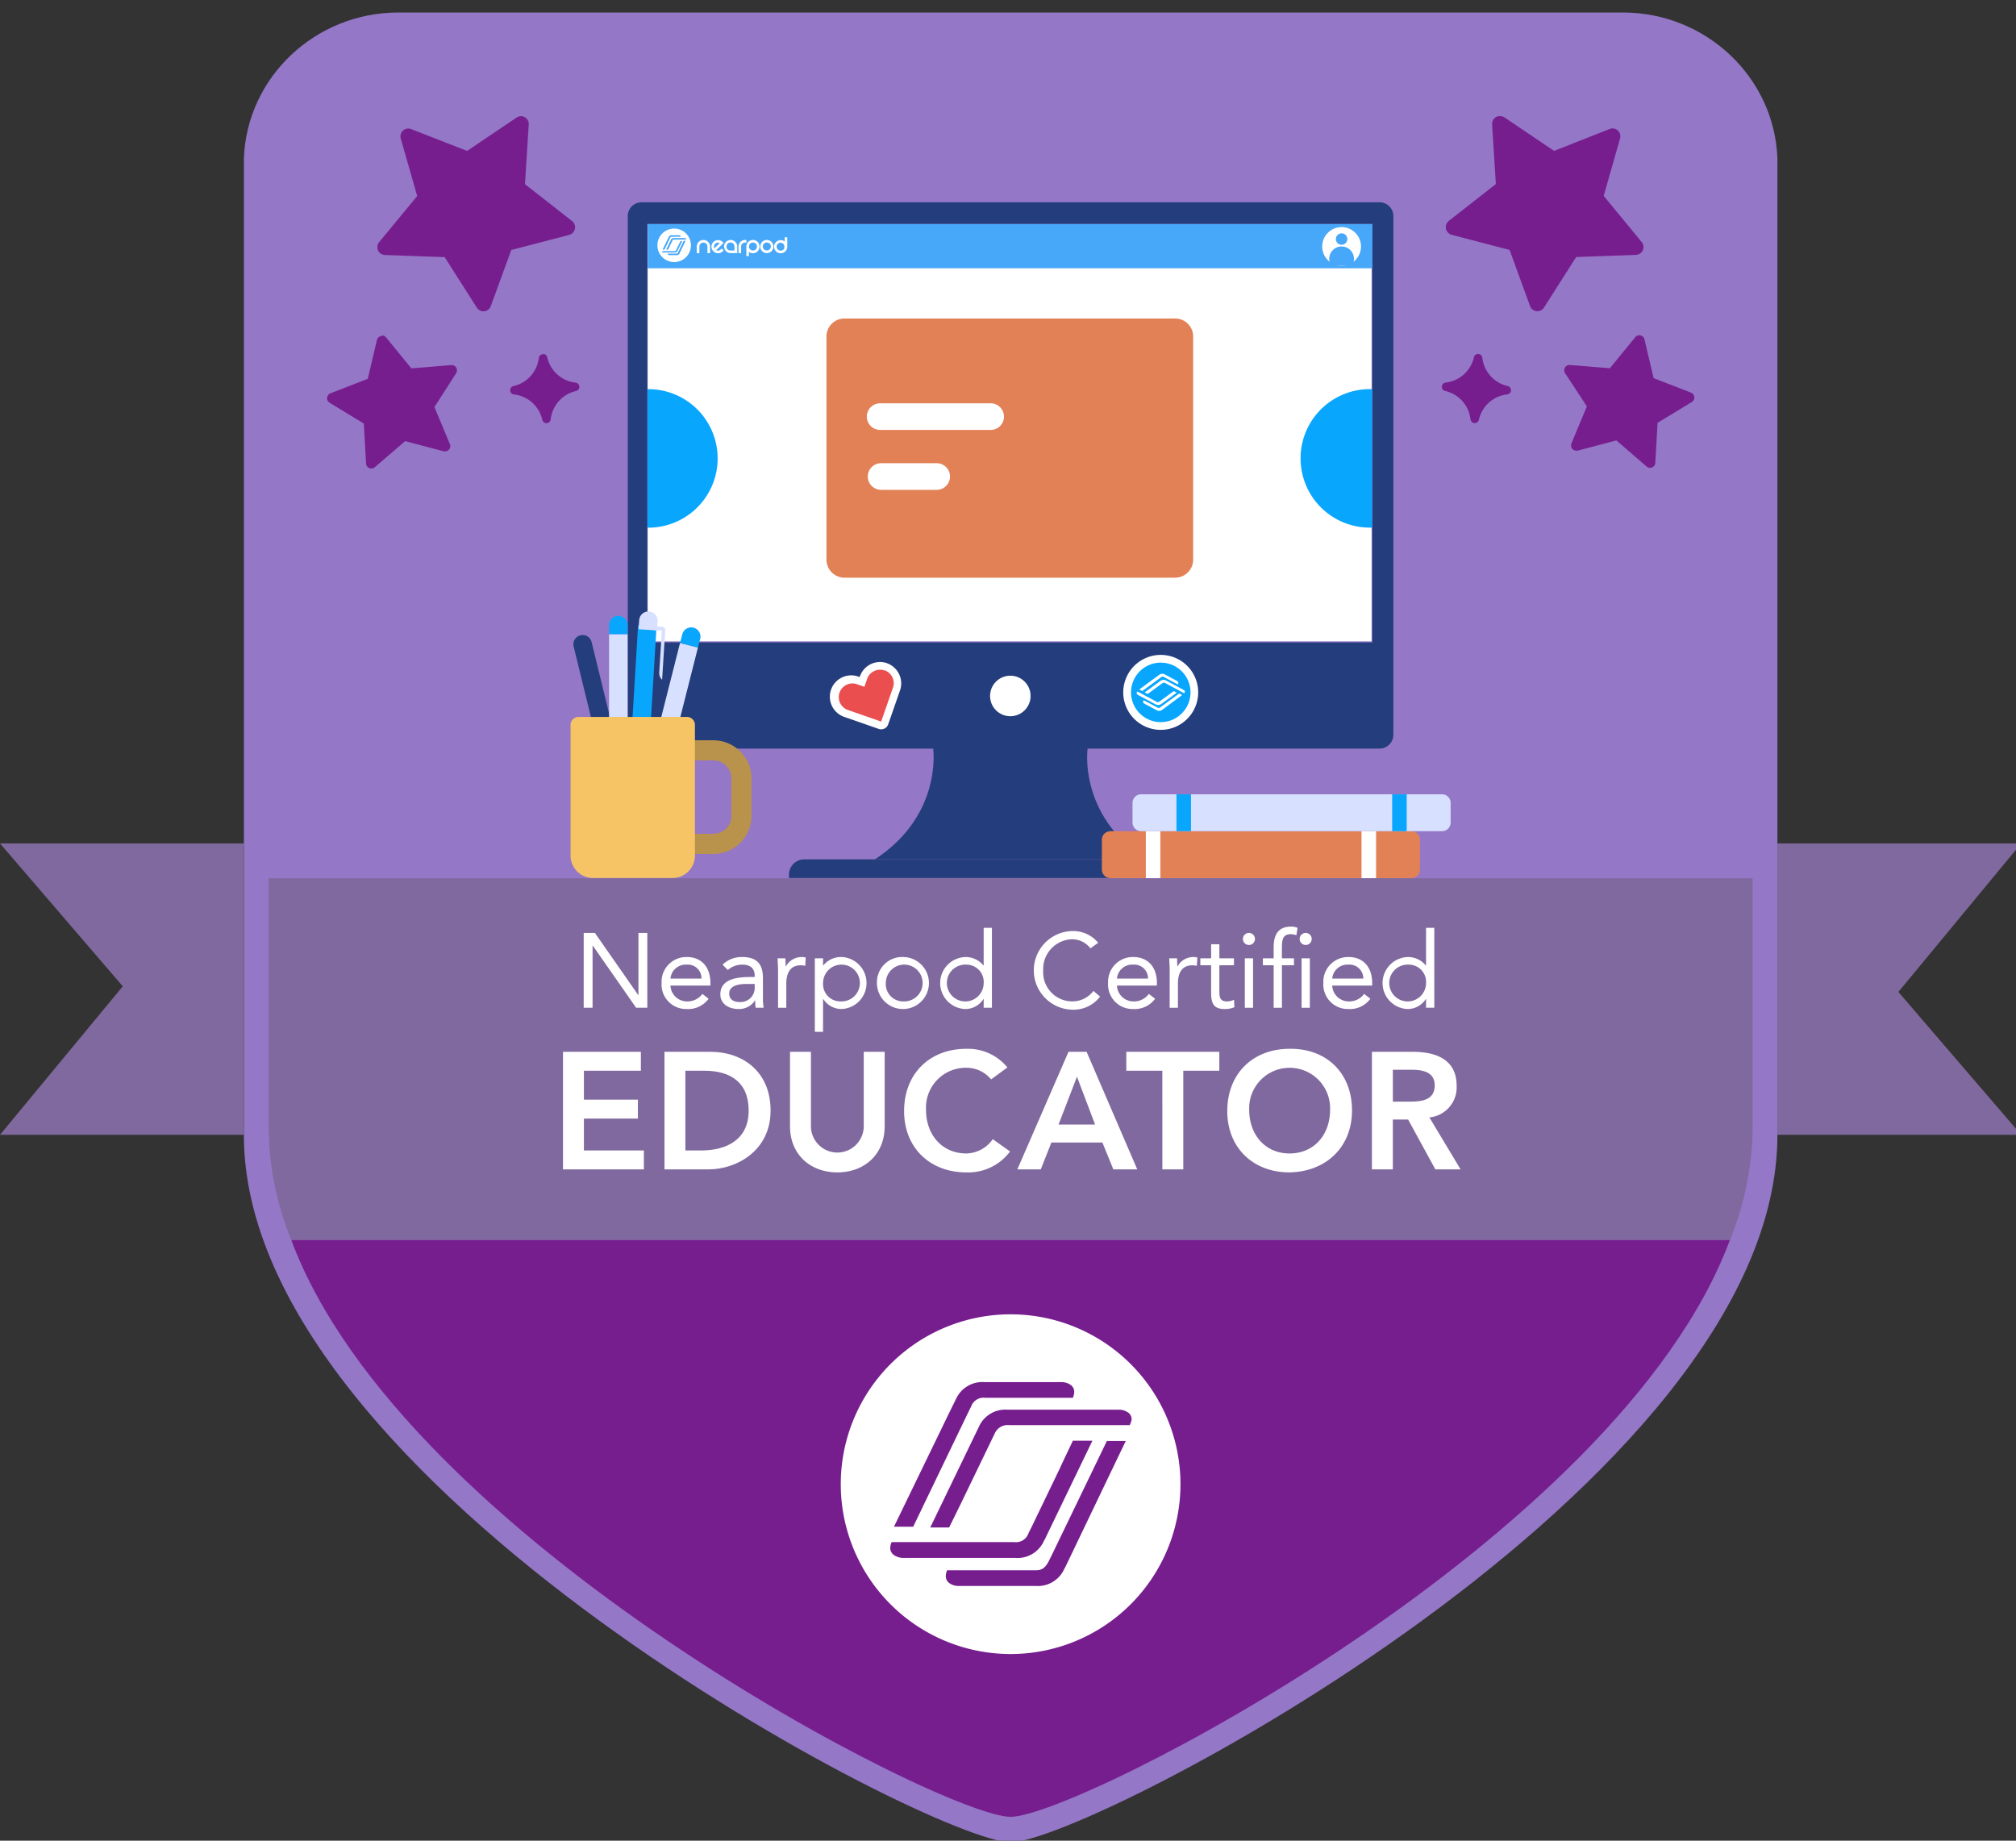
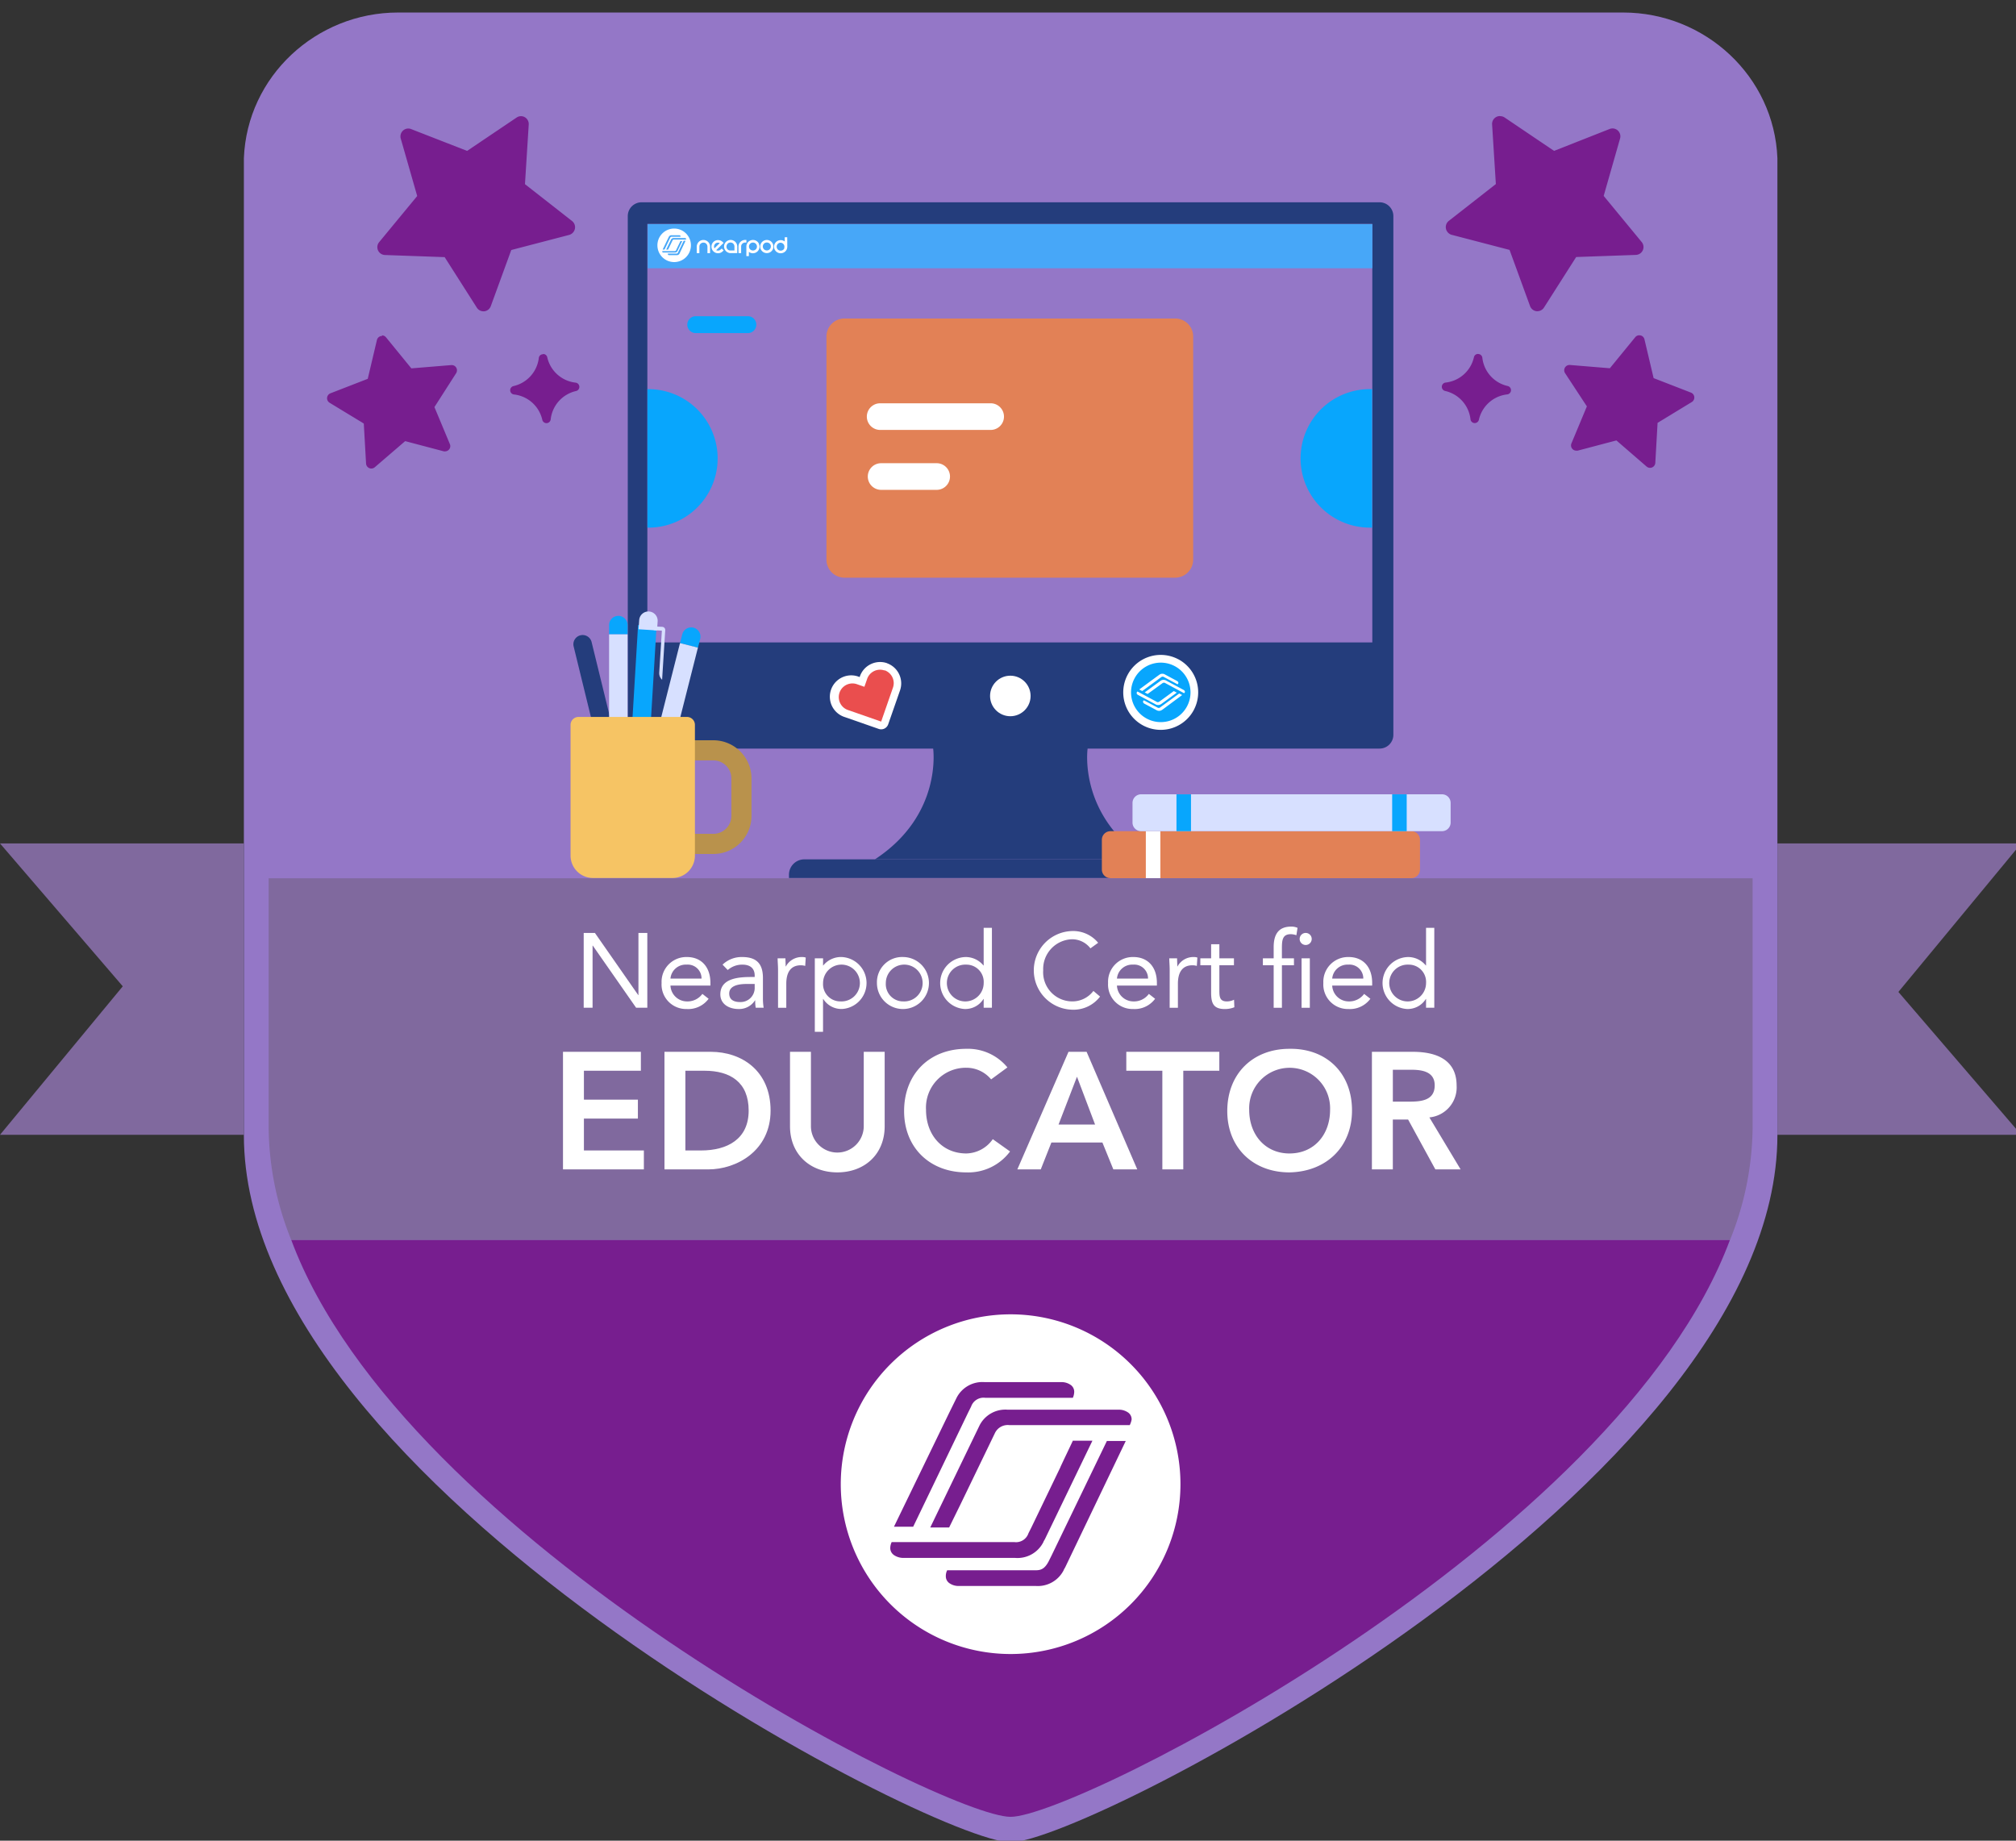
<svg xmlns="http://www.w3.org/2000/svg" width="322" height="294" viewBox="0 0 322 294">
  <rect x="0" y="0" width="322" height="294" fill="#333333" stroke="none" />
  <defs>
    <clipPath id="clip-path">
      <rect id="Rectangle_2012" data-name="Rectangle 2012" width="322" height="294" transform="translate(3581 -4082)" fill="#fff" stroke="#707070" stroke-width="1" />
    </clipPath>
    <clipPath id="clip-path-2">
      <rect id="Rectangle_1994" data-name="Rectangle 1994" width="115.913" height="65.86" fill="none" />
    </clipPath>
  </defs>
  <g id="badge-1" transform="translate(-3581 4082)" clip-path="url(#clip-path)">
    <g id="Group_5840" data-name="Group 5840" transform="translate(3462.668 -4235.03)">
      <path id="Path_7738" data-name="Path 7738" d="M118.332,283.841l19.61,22.823-19.61,23.721h38.937V283.841Z" transform="translate(0 3.902)" fill="#80699e" />
      <path id="Path_7739" data-name="Path 7739" d="M413.2,307.563l19.61-23.721H393.876v46.545h38.937Z" transform="translate(8.348 3.902)" fill="#80699e" />
      <path id="Path_7740" data-name="Path 7740" d="M180.761,155.03c-13.075,0-24.113,10.194-24.62,23.263V334.336c0,55.974,110.247,112.947,122.478,112.947S401.078,390.31,401.078,334.336V178.293c-.512-13.069-11.556-23.263-24.637-23.263Z" transform="translate(1.145)" fill="#9477c7" />
      <path id="Path_7741" data-name="Path 7741" d="M159.98,289.242v39.95a48.809,48.809,0,0,0,3.616,17.837H393.385A48.852,48.852,0,0,0,397,329.192v-39.95Z" transform="translate(1.262 4.066)" fill="#80699e" />
      <g id="Group_5790" data-name="Group 5790" transform="translate(208.254 301.028)" style="isolation: isolate">
        <g id="Group_5786" data-name="Group 5786" transform="translate(3.308 0)" style="isolation: isolate">
          <path id="Path_7742" data-name="Path 7742" d="M208.821,297.718h1.79l6.92,9.925h.033v-9.925h1.418v11.95h-1.789l-6.921-9.925h-.034v9.925h-1.418Z" transform="translate(-208.821 -296.705)" fill="#fff" />
          <path id="Path_7743" data-name="Path 7743" d="M228.407,308.121a4.052,4.052,0,0,1-3.511,1.637,3.913,3.913,0,0,1-4-4.152,3.954,3.954,0,0,1,4.051-4.152c2.229,0,3.747,1.519,3.747,4.135v.422h-6.381a2.641,2.641,0,0,0,2.583,2.531,2.942,2.942,0,0,0,2.515-1.2Zm-1.131-3.224a2.2,2.2,0,0,0-2.38-2.229,2.445,2.445,0,0,0-2.583,2.229Z" transform="translate(-208.455 -296.592)" fill="#fff" />
          <path id="Path_7744" data-name="Path 7744" d="M230.358,302.669a4.4,4.4,0,0,1,3.139-1.215c2.329,0,3.309,1.114,3.309,3.341v3.393a8.833,8.833,0,0,0,.117,1.367h-1.266a5.713,5.713,0,0,1-.083-1.182h-.034a2.986,2.986,0,0,1-2.6,1.385c-1.6,0-2.937-.811-2.937-2.346,0-2.617,3.038-2.769,4.979-2.769h.507v-.236c0-1.148-.726-1.738-1.959-1.738a3.5,3.5,0,0,0-2.346.86Zm3.815,3.089c-1.671,0-2.752.455-2.752,1.519,0,1,.743,1.368,1.739,1.368a2.254,2.254,0,0,0,2.329-2.38v-.507Z" transform="translate(-208.179 -296.592)" fill="#fff" />
          <path id="Path_7745" data-name="Path 7745" d="M238.951,303.529c0-.725-.067-1.35-.067-1.873h1.249c0,.421.034.861.034,1.3h.034a2.868,2.868,0,0,1,2.632-1.5,1.582,1.582,0,0,1,.541.083l-.084,1.334a2.476,2.476,0,0,0-.71-.1c-1.6,0-2.312,1.131-2.312,2.937v3.848h-1.317Z" transform="translate(-207.91 -296.592)" fill="#fff" />
          <path id="Path_7746" data-name="Path 7746" d="M244.65,301.656h1.317V302.8H246a3.661,3.661,0,0,1,2.835-1.35,4.155,4.155,0,0,1,.2,8.3,3.42,3.42,0,0,1-3.038-1.6h-.034V313.4H244.65Zm4.119,6.887a2.94,2.94,0,1,0-2.8-2.936A2.757,2.757,0,0,0,248.769,308.542Z" transform="translate(-207.736 -296.592)" fill="#fff" />
          <path id="Path_7747" data-name="Path 7747" d="M258.5,301.454a4.153,4.153,0,1,1-4.219,4.152A4.024,4.024,0,0,1,258.5,301.454Zm0,7.088a2.94,2.94,0,1,0-2.8-2.936A2.758,2.758,0,0,0,258.5,308.542Z" transform="translate(-207.444 -296.592)" fill="#fff" />
          <path id="Path_7748" data-name="Path 7748" d="M271.036,308.291H271a3.418,3.418,0,0,1-3.037,1.6,4.155,4.155,0,0,1,.2-8.3,3.661,3.661,0,0,1,2.835,1.35h.034v-6.009h1.317v12.76h-1.317Zm-2.8-5.485a2.94,2.94,0,1,0,2.8,2.937A2.758,2.758,0,0,0,268.235,302.806Z" transform="translate(-207.149 -296.729)" fill="#fff" />
          <path id="Path_7749" data-name="Path 7749" d="M287.644,300.191a3.678,3.678,0,0,0-2.988-1.452A4.753,4.753,0,0,0,280.1,303.7a4.652,4.652,0,0,0,4.558,4.962,4.207,4.207,0,0,0,3.46-1.671l1.064.9a5.311,5.311,0,0,1-4.524,2.093,6.283,6.283,0,0,1,0-12.558,5.173,5.173,0,0,1,4.22,1.874Z" transform="translate(-206.708 -296.714)" fill="#fff" />
          <path id="Path_7750" data-name="Path 7750" d="M297.624,308.121a4.052,4.052,0,0,1-3.511,1.637,3.912,3.912,0,0,1-4-4.152,3.954,3.954,0,0,1,4.051-4.152c2.227,0,3.746,1.519,3.746,4.135v.422h-6.38a2.64,2.64,0,0,0,2.582,2.531,2.942,2.942,0,0,0,2.515-1.2Zm-1.13-3.224a2.2,2.2,0,0,0-2.381-2.229,2.444,2.444,0,0,0-2.582,2.229Z" transform="translate(-206.358 -296.592)" fill="#fff" />
          <path id="Path_7751" data-name="Path 7751" d="M299.666,303.529c0-.725-.067-1.35-.067-1.873h1.248c0,.421.035.861.035,1.3h.033a2.869,2.869,0,0,1,2.633-1.5,1.573,1.573,0,0,1,.54.083L304,302.872a2.468,2.468,0,0,0-.709-.1c-1.6,0-2.312,1.131-2.312,2.937v3.848h-1.317Z" transform="translate(-206.071 -296.592)" fill="#fff" />
          <path id="Path_7752" data-name="Path 7752" d="M309.783,302.83h-2.329v3.95c0,1.013.016,1.823,1.182,1.823a2.563,2.563,0,0,0,1.164-.27l.051,1.2a3.99,3.99,0,0,1-1.535.287c-1.874,0-2.178-1.013-2.178-2.65V302.83h-1.722v-1.114h1.722v-2.245h1.317v2.245h2.329Z" transform="translate(-205.925 -296.652)" fill="#fff" />
-           <path id="Path_7753" data-name="Path 7753" d="M311.979,297.718a.962.962,0,0,1,.962.962.962.962,0,0,1-1.925,0A.961.961,0,0,1,311.979,297.718Zm-.658,4.051h1.317v7.9h-1.317Z" transform="translate(-205.725 -296.705)" fill="#fff" />
          <path id="Path_7754" data-name="Path 7754" d="M319.076,302.913h-1.925V309.7h-1.317v-6.786h-1.722V301.8h1.722v-1.772c0-1.925.676-3.292,2.8-3.292a2.412,2.412,0,0,1,1.013.2l-.186,1.181a2.712,2.712,0,0,0-.893-.169c-1.368,0-1.419,1-1.419,2.363V301.8h1.925Zm1.873-5.165a.961.961,0,0,1,.962.962.962.962,0,1,1-1.925,0A.962.962,0,0,1,320.949,297.748Zm-.658,4.051h1.318v7.9h-1.318Z" transform="translate(-205.631 -296.735)" fill="#fff" />
          <path id="Path_7755" data-name="Path 7755" d="M330.995,308.121a4.052,4.052,0,0,1-3.51,1.637,3.913,3.913,0,0,1-4-4.152,3.954,3.954,0,0,1,4.051-4.152c2.228,0,3.747,1.519,3.747,4.135v.422H324.9a2.641,2.641,0,0,0,2.583,2.531,2.942,2.942,0,0,0,2.515-1.2Zm-1.13-3.224a2.2,2.2,0,0,0-2.38-2.229A2.445,2.445,0,0,0,324.9,304.9Z" transform="translate(-205.347 -296.592)" fill="#fff" />
          <path id="Path_7756" data-name="Path 7756" d="M339.614,308.291h-.033a3.421,3.421,0,0,1-3.038,1.6,4.155,4.155,0,0,1,.2-8.3,3.664,3.664,0,0,1,2.836,1.35h.033v-6.009h1.317v12.76h-1.317Zm-2.8-5.485a2.94,2.94,0,1,0,2.8,2.937A2.758,2.758,0,0,0,336.813,302.806Z" transform="translate(-205.071 -296.729)" fill="#fff" />
        </g>
        <g id="Group_5787" data-name="Group 5787" transform="translate(0 19.523)" style="isolation: isolate">
          <path id="Path_7757" data-name="Path 7757" d="M205.61,316.148h12.442v3.023h-9.1v4.617h8.622v3.024h-8.622v5.094h9.577v3.024H205.61Z" transform="translate(-205.61 -315.67)" fill="#fff" />
          <path id="Path_7758" data-name="Path 7758" d="M221.34,316.148h7.4c4.934,0,9.55,3.023,9.55,9.391,0,6.419-5.438,9.39-9.947,9.39h-7Zm5.837,15.757c4.191,0,7.613-1.8,7.613-6.366s-2.97-6.368-7.057-6.368h-3.051v12.734Z" transform="translate(-205.133 -315.67)" fill="#fff" />
          <path id="Path_7759" data-name="Path 7759" d="M255.924,328.032c0,4.535-3.263,7.374-7.56,7.374s-7.56-2.838-7.56-7.374V316.148h3.342v11.778a4.219,4.219,0,1,0,8.436,0V316.148h3.342Z" transform="translate(-204.544 -315.67)" fill="#fff" />
          <path id="Path_7760" data-name="Path 7760" d="M272.39,320.566a5.121,5.121,0,0,0-3.953-1.858,6.37,6.37,0,0,0-6.446,6.711c0,4.006,2.573,6.978,6.446,6.978a5.278,5.278,0,0,0,4.218-2.282l2.759,1.963a8.308,8.308,0,0,1-7,3.342c-5.783,0-9.922-3.925-9.922-9.789,0-6.021,4.139-9.948,9.922-9.948a8.16,8.16,0,0,1,6.578,2.971Z" transform="translate(-204.008 -315.684)" fill="#fff" />
        </g>
        <g id="Group_5788" data-name="Group 5788" transform="translate(72.571 20.001)" style="isolation: isolate">
          <path id="Path_7761" data-name="Path 7761" d="M284.218,316.148h2.891l8.092,18.781h-3.82l-1.75-4.3h-8.144l-1.7,4.3h-3.741Zm4.245,11.619-2.892-7.641-2.945,7.641Z" transform="translate(-276.047 -316.148)" fill="#fff" />
        </g>
        <g id="Group_5789" data-name="Group 5789" transform="translate(89.974 19.521)" style="isolation: isolate">
          <path id="Path_7762" data-name="Path 7762" d="M298.694,319.171h-5.756v-3.023h14.856v3.023h-5.756v15.758h-3.343Z" transform="translate(-292.938 -315.668)" fill="#fff" />
          <path id="Path_7763" data-name="Path 7763" d="M318.513,315.684c5.862-.106,10,3.82,10,9.841,0,5.863-4.139,9.789-10,9.895-5.784,0-9.922-3.925-9.922-9.789C308.591,319.611,312.729,315.684,318.513,315.684Zm.027,16.713c3.9,0,6.472-2.972,6.472-6.978a6.464,6.464,0,1,0-12.919,0C312.093,329.425,314.666,332.4,318.54,332.4Z" transform="translate(-292.464 -315.682)" fill="#fff" />
          <path id="Path_7764" data-name="Path 7764" d="M331.014,316.148h6.527c3.607,0,7,1.166,7,5.384a4.811,4.811,0,0,1-4.35,5.093l4.987,8.3h-4.033l-4.35-7.959h-2.441v7.959h-3.343Zm5.943,7.958c1.883,0,4.085-.16,4.085-2.6,0-2.229-2.069-2.493-3.794-2.493h-2.891v5.094Z" transform="translate(-291.784 -315.668)" fill="#fff" />
        </g>
      </g>
      <path id="Path_7765" data-name="Path 7765" d="M278.378,437.456c10.574,0,97.02-44.116,114.888-92.126H163.49C181.358,393.34,267.8,437.456,278.378,437.456Z" transform="translate(1.368 5.765)" fill="#771e8f" />
      <path id="Path_7766" data-name="Path 7766" d="M275.8,356.845a27.128,27.128,0,1,0,27.128,27.128h0A27.128,27.128,0,0,0,275.8,356.845Zm-9.784,15.674,1.157-2.345a4.63,4.63,0,0,1,4.5-2.5H283.8a2.543,2.543,0,0,1,1.628.47,1.326,1.326,0,0,1,.531,1.091,2.515,2.515,0,0,1-.217.941h-14a2.1,2.1,0,0,0-2.248,1.4l-.47.941-8.783,18.248H257.17Zm-8.9,22.739a1.345,1.345,0,0,1-.537-1.1,2.254,2.254,0,0,1,.223-.933h19.6a2.094,2.094,0,0,0,2.249-1.412l.47-.934,4.624-9.6.03-.091.5-1.067,1.5-3.153v.061h3.092l-7.6,15.751c-.061.091-.121.217-.186.314l-.061.157a4.637,4.637,0,0,1-4.5,2.5H258.7A2.664,2.664,0,0,1,257.11,395.257Zm27.4,2c-.061.1-.121.224-.188.313l-.06.157a4.631,4.631,0,0,1-4.5,2.5H267.611a2.508,2.508,0,0,1-1.628-.471,1.324,1.324,0,0,1-.53-1.091,1.977,1.977,0,0,1,.216-.941h14.094c.814,0,1.44-.157,2.1-1.4l.471-.941,8.843-18.313h3.015Zm10.344-22.721h-19.29a2.263,2.263,0,0,0-2.279,1.285l-5.534,11.454-1.778,3.616h-3.015l7.879-16.313a4.616,4.616,0,0,1,4.5-2.5h17.627a2.571,2.571,0,0,1,1.628.47,1.324,1.324,0,0,1,.531,1.092,3.135,3.135,0,0,1-.3.9Z" transform="translate(3.949 6.114)" fill="#fff" />
      <path id="Path_7767" data-name="Path 7767" d="M193.832,203.375a2.357,2.357,0,0,1-1.995-1.1l-4.823-7.559-8.965-.319a2.369,2.369,0,0,1-1.742-3.87l5.709-6.92-2.453-8.615a2.371,2.371,0,0,1,3.14-2.863l8.343,3.292,7.434-5.009a2.368,2.368,0,0,1,3.688,2.11l-.548,8.946,7.06,5.534a2.351,2.351,0,0,1,.855,2.345,2.45,2.45,0,0,1-.271.711,2.354,2.354,0,0,1-1.453,1.1l-8.68,2.243-3.075,8.439a2.372,2.372,0,0,1-1.965,1.543Z" transform="translate(1.74 0.454)" fill="#771e8f" />
      <path id="Path_7768" data-name="Path 7768" d="M199.839,171.162a1.253,1.253,0,0,1,1.235,1.332l-.6,9.531,7.517,5.883a1.264,1.264,0,0,1,.458,1.248,1.342,1.342,0,0,1-.144.374,1.285,1.285,0,0,1-.772.6l-9.248,2.412-3.273,8.97a1.255,1.255,0,0,1-1.043.82h-.139a1.251,1.251,0,0,1-1.055-.6l-5.13-8.054-9.543-.338a1.27,1.27,0,0,1-1.1-.742,1.253,1.253,0,0,1,.181-1.314l6.077-7.367-2.629-9.181a1.262,1.262,0,0,1,1.206-1.6,1.244,1.244,0,0,1,.457.091l8.94,3.484,7.916-5.335a1.237,1.237,0,0,1,.706-.211m0-2.224h0a3.473,3.473,0,0,0-1.942.6l-6.968,4.684-7.8-3.074a3.483,3.483,0,0,0-4.624,4.2l2.3,8.054-5.336,6.462a3.478,3.478,0,0,0,2.556,5.69l8.379.3,4.5,7.065a3.454,3.454,0,0,0,2.93,1.61h.379a3.51,3.51,0,0,0,2.894-2.273L200,194.419l8.108-2.157a3.475,3.475,0,0,0,2.134-1.61,3.6,3.6,0,0,0,.4-1.036,3.461,3.461,0,0,0-1.26-3.455l-6.6-5.166.507-8.367a3.456,3.456,0,0,0-1.725-3.226,3.52,3.52,0,0,0-1.724-.457Z" transform="translate(1.708 0.421)" fill="#9477c7" />
      <path id="Path_7769" data-name="Path 7769" d="M176.112,227.418a1.96,1.96,0,0,1-1.953-1.839l-.326-5.811-4.967-3.015a1.953,1.953,0,0,1,.307-3.49l5.426-2.1,1.338-5.661a1.949,1.949,0,0,1,1.465-1.453,2.125,2.125,0,0,1,.434-.047,1.933,1.933,0,0,1,1.513.723l3.677,4.5,5.8-.471h.157a1.968,1.968,0,0,1,1.676.947,2.078,2.078,0,0,1,.235.6,1.971,1.971,0,0,1-.271,1.476l-3.148,4.89,2.243,5.365a1.952,1.952,0,0,1-1.808,2.707h0a2.007,2.007,0,0,1-.5-.066l-5.618-1.471-4.407,3.793A1.979,1.979,0,0,1,176.112,227.418Z" transform="translate(1.502 1.484)" fill="#771e8f" />
      <path id="Path_7770" data-name="Path 7770" d="M177.862,205.143a.849.849,0,0,1,.656.313l4.045,4.956,6.379-.524h.066a.83.83,0,0,1,.723.41.966.966,0,0,1,.1.247.885.885,0,0,1-.114.639l-3.467,5.413,2.465,5.908a.826.826,0,0,1-.138.875.844.844,0,0,1-.6.288.852.852,0,0,1-.217,0l-6.185-1.633-4.853,4.172a.87.87,0,0,1-.549.205.9.9,0,0,1-.332-.067.85.85,0,0,1-.512-.729l-.362-6.39-5.462-3.322a.844.844,0,0,1,.133-1.507l5.961-2.314,1.471-6.228a.851.851,0,0,1,.633-.6.714.714,0,0,1,.188,0m0-2.218h0a2.961,2.961,0,0,0-.687.078,3.015,3.015,0,0,0-2.291,2.279l-1.205,5.088-4.876,1.9a3.014,3.014,0,0,0-1.941,2.586,3.081,3.081,0,0,0,1.464,2.888l4.467,2.713.29,5.227a3.063,3.063,0,0,0,5.052,2.152l3.973-3.412,5.058,1.332a3.066,3.066,0,0,0,3.605-4.153l-2.013-4.823,2.827-4.4a3.091,3.091,0,0,0,.416-2.32,2.992,2.992,0,0,0-.362-.911,3.085,3.085,0,0,0-2.629-1.495h-.252l-5.209.429-3.309-4.051a3.043,3.043,0,0,0-2.375-1.127Z" transform="translate(1.471 1.454)" fill="#9477c7" />
      <path id="Path_7771" data-name="Path 7771" d="M203.233,220.137a1.761,1.761,0,0,1-1.742-1.393,4.14,4.14,0,0,0-3.557-3.176,1.809,1.809,0,0,1-.194-3.533,4.113,4.113,0,0,0,3.177-3.55,1.809,1.809,0,0,1,3.533-.2,4.124,4.124,0,0,0,3.55,3.184,1.809,1.809,0,0,1,.2,3.527,4.14,4.14,0,0,0-3.183,3.557,1.774,1.774,0,0,1-1.809,1.586Z" transform="translate(2.365 1.573)" fill="#771e8f" />
      <path id="Path_7772" data-name="Path 7772" d="M202.749,208.034a.657.657,0,0,1,.662.531h0a5.233,5.233,0,0,0,4.51,4.04h0a.681.681,0,0,1,.078,1.344h0a5.233,5.233,0,0,0-4.039,4.51h0a.681.681,0,0,1-1.345.072h0a5.227,5.227,0,0,0-4.51-4.033.681.681,0,0,1-.072-1.345,5.245,5.245,0,0,0,4.027-4.479h0a.662.662,0,0,1,.675-.6m0-2.219a2.907,2.907,0,0,0-2.888,2.575,3.016,3.016,0,0,1-2.32,2.6,2.905,2.905,0,0,0,.313,5.714,3.016,3.016,0,0,1,2.6,2.321,2.905,2.905,0,0,0,5.714-.313,3.015,3.015,0,0,1,2.327-2.6,2.906,2.906,0,0,0-.319-5.715,3.013,3.013,0,0,1-2.6-2.326A2.888,2.888,0,0,0,202.736,205.852Z" transform="translate(2.331 1.54)" fill="#9477c7" />
      <path id="Path_7773" data-name="Path 7773" d="M357.162,203.375h-.26a2.368,2.368,0,0,1-1.965-1.549l-3.075-8.44-8.68-2.242a2.332,2.332,0,0,1-1.447-1.1,2.291,2.291,0,0,1-.277-.706,2.356,2.356,0,0,1,.861-2.351l7.06-5.528-.554-8.946a2.368,2.368,0,0,1,3.688-2.11l7.434,5.009,8.337-3.292a2.427,2.427,0,0,1,.868-.163,2.363,2.363,0,0,1,2.279,3.015l-2.466,8.614,5.7,6.921a2.363,2.363,0,0,1-1.736,3.871l-8.965.319-4.822,7.559a2.359,2.359,0,0,1-2,1.1Z" transform="translate(6.758 0.454)" fill="#771e8f" />
      <path id="Path_7774" data-name="Path 7774" d="M351.22,171.163a1.237,1.237,0,0,1,.706.211l7.9,5.335,8.879-3.5a1.257,1.257,0,0,1,1.664,1.513L367.75,183.9l6.07,7.367a1.254,1.254,0,0,1,.18,1.315,1.272,1.272,0,0,1-1.1.742l-9.544.337-5.13,8.054a1.247,1.247,0,0,1-1.055.6h-.138a1.254,1.254,0,0,1-1.044-.819l-3.273-8.971-9.247-2.411a1.251,1.251,0,0,1-.766-.6,1.045,1.045,0,0,1-.145-.374,1.254,1.254,0,0,1,.452-1.248l7.517-5.884-.6-9.531a1.261,1.261,0,0,1,.634-1.169,1.284,1.284,0,0,1,.6-.163m0-2.224a3.539,3.539,0,0,0-1.725.458,3.462,3.462,0,0,0-1.664,3.256l.513,8.361-6.6,5.166a3.454,3.454,0,0,0-1.26,3.448,3.6,3.6,0,0,0,.4,1.043,3.472,3.472,0,0,0,2.134,1.61l8.115,2.1,2.876,7.872a3.49,3.49,0,0,0,2.888,2.267h.379a3.453,3.453,0,0,0,2.93-1.609l4.509-7.047,8.374-.3a3.478,3.478,0,0,0,2.561-5.685l-5.335-6.468,2.3-8.06a3.473,3.473,0,0,0-2.379-4.3,3.525,3.525,0,0,0-.966-.135,3.426,3.426,0,0,0-1.272.242l-7.819,3.086-6.921-4.69a3.463,3.463,0,0,0-1.947-.6Z" transform="translate(6.726 0.421)" fill="#9477c7" />
      <path id="Path_7775" data-name="Path 7775" d="M374.571,227.419a1.948,1.948,0,0,1-1.272-.47l-4.413-3.75-5.624,1.484a2,2,0,0,1-.495.066h0a1.954,1.954,0,0,1-1.808-2.713l2.243-5.36-3.141-4.931a1.932,1.932,0,0,1-.265-1.476,1.806,1.806,0,0,1,.229-.6,1.966,1.966,0,0,1,1.676-.947h.163l5.793.47,3.677-4.5a1.945,1.945,0,0,1,1.512-.718,2.129,2.129,0,0,1,.435.048,1.951,1.951,0,0,1,1.464,1.459l1.338,5.654,5.426,2.1a1.954,1.954,0,0,1,.308,3.491l-4.967,3.015-.326,5.8a1.961,1.961,0,0,1-1.947,1.845Z" transform="translate(7.314 1.483)" fill="#771e8f" />
      <path id="Path_7776" data-name="Path 7776" d="M372.879,205.146a.635.635,0,0,1,.188,0,.85.85,0,0,1,.633.6l1.471,6.227,5.967,2.315a.844.844,0,0,1,.127,1.507l-5.462,3.322-.362,6.39a.842.842,0,0,1-1.393.59l-4.822-4.172-6.191,1.634a.906.906,0,0,1-.211,0,.846.846,0,0,1-.639-.29.825.825,0,0,1-.139-.874l2.465-5.908-3.491-5.317a.854.854,0,0,1-.108-.639.764.764,0,0,1,.1-.247.837.837,0,0,1,.723-.41h.066l6.379.524,4.05-4.955a.825.825,0,0,1,.651-.314m0-2.218h0a3.043,3.043,0,0,0-2.375,1.127l-3.309,4.051-5.214-.428h-.247a3.086,3.086,0,0,0-2.628,1.489,3.207,3.207,0,0,0-.362.916,3.067,3.067,0,0,0,.415,2.315l2.833,4.4-2.019,4.823a3.057,3.057,0,0,0,3.617,4.142l5.058-1.332,3.967,3.406a3.056,3.056,0,0,0,2,.741,2.993,2.993,0,0,0,1.205-.241,3.054,3.054,0,0,0,1.863-2.64l.295-5.233,4.467-2.719a3.076,3.076,0,0,0,1.459-2.888,3.014,3.014,0,0,0-1.941-2.58l-4.877-1.9-1.205-5.088a3.013,3.013,0,0,0-2.29-2.279,2.973,2.973,0,0,0-.687-.078Z" transform="translate(7.281 1.451)" fill="#9477c7" />
      <path id="Path_7777" data-name="Path 7777" d="M347.154,220.137a1.772,1.772,0,0,1-1.808-1.586,4.142,4.142,0,0,0-3.183-3.557,1.808,1.808,0,0,1,.2-3.527,4.125,4.125,0,0,0,3.55-3.184,1.809,1.809,0,0,1,3.533.2,4.117,4.117,0,0,0,3.176,3.55,1.809,1.809,0,0,1-.193,3.533,4.14,4.14,0,0,0-3.557,3.176,1.761,1.761,0,0,1-1.742,1.393Z" transform="translate(6.741 1.573)" fill="#771e8f" />
      <path id="Path_7778" data-name="Path 7778" d="M347.706,208.035a.676.676,0,0,1,.682.6h0a5.227,5.227,0,0,0,4.033,4.509.681.681,0,0,1-.072,1.345,5.227,5.227,0,0,0-4.51,4.033h0a.681.681,0,0,1-1.345-.072h0a5.233,5.233,0,0,0-4.039-4.51h0a.681.681,0,0,1,.078-1.344h0a5.233,5.233,0,0,0,4.51-4.04h0a.662.662,0,0,1,.662-.53m0-2.219a2.889,2.889,0,0,0-2.827,2.255,3.012,3.012,0,0,1-2.6,2.326,2.906,2.906,0,0,0-.319,5.715,3.014,3.014,0,0,1,2.327,2.6,2.906,2.906,0,0,0,5.715.313,3.013,3.013,0,0,1,2.6-2.321,2.905,2.905,0,0,0,.313-5.714,3.016,3.016,0,0,1-2.321-2.6,2.906,2.906,0,0,0-2.888-2.575Z" transform="translate(6.707 1.538)" fill="#9477c7" />
      <path id="Path_7779" data-name="Path 7779" d="M234.555,204.808H226.23a1.35,1.35,0,0,1,0-2.7h8.326a1.35,1.35,0,0,1,0,2.7" transform="translate(3.228 1.426)" fill="#08a6fd" />
      <path id="Path_7780" data-name="Path 7780" d="M335.737,184.449H217.859a2.207,2.207,0,0,0-2.206,2.207h0v82.835a2.205,2.205,0,0,0,2.2,2.213h46.576s1.537,10.6-9.3,17.693H298.4c-10.851-7.1-9.3-17.693-9.3-17.693h46.629a2.2,2.2,0,0,0,2.206-2.207V186.656a2.206,2.206,0,0,0-2.206-2.207Zm-1.163,70.3H218.781V187.9H334.574Z" transform="translate(2.948 0.891)" fill="#243d7c" />
      <circle id="Ellipse_1278" data-name="Ellipse 1278" cx="3.237" cy="3.237" r="3.237" transform="translate(276.467 260.954)" fill="#fff" />
      <path id="Path_7781" data-name="Path 7781" d="M243.1,286.311h66.365a2.453,2.453,0,0,1,2.454,2.453h0v.524H240.642v-.524a2.454,2.454,0,0,1,2.454-2.453Z" transform="translate(3.705 3.977)" fill="#243d7c" />
-       <rect id="Rectangle_1992" data-name="Rectangle 1992" width="115.618" height="66.529" transform="translate(221.784 188.939)" fill="#fff" />
      <path id="Path_7782" data-name="Path 7782" d="M256.124,255.908h0a3.418,3.418,0,0,0-4.346,2.1l-.036.114-.115-.042a3.412,3.412,0,0,0-2.481,6.357c.076.03.155.057.233.081l5.389,1.88a1.2,1.2,0,0,0,.651.048,1.325,1.325,0,0,0,.289-.1,1.211,1.211,0,0,0,.6-.7l1.88-5.389a3.419,3.419,0,0,0-2.091-4.347" transform="translate(3.897 3.05)" fill="#fff" />
      <path id="Path_7783" data-name="Path 7783" d="M255.679,257.036h0a2.175,2.175,0,0,0-2.777,1.326l0,.006-.446,1.271-1.272-.44a2.183,2.183,0,0,0-1.44,4.118l5.389,1.88h0l1.886-5.426A2.177,2.177,0,0,0,255.681,257h0" transform="translate(3.939 3.087)" fill="#ea4e4e" />
      <path id="Path_7784" data-name="Path 7784" d="M301.279,255.327a5.986,5.986,0,1,0,2.449,8.1l0-.007a5.991,5.991,0,0,0-2.453-8.1" transform="translate(5.275 3.017)" fill="#fff" />
      <path id="Path_7785" data-name="Path 7785" d="M300.657,256.375a4.75,4.75,0,1,0,1.953,6.432,4.751,4.751,0,0,0-1.953-6.432m-2.8,1.616.368-.266a.816.816,0,0,1,.9,0L301,258.733a.4.4,0,0,1,.21.205.229.229,0,0,1,0,.21.447.447,0,0,1-.114.127l-2.164-1.157a.369.369,0,0,0-.465.036l-.144.1-2.863,2.1-.477-.253Zm-3.261,2.773a.236.236,0,0,1,0-.21.323.323,0,0,1,.108-.127l3.015,1.616a.366.366,0,0,0,.464,0l.151-.1,1.506-1.1h0l.163-.121.495-.368h0l.482.252-2.472,1.809-.06.036h0a.816.816,0,0,1-.9,0l-2.749-1.471a.481.481,0,0,1-.217-.205m4.07,2.575-.055.03h0a.815.815,0,0,1-.9,0l-1.875-1a.447.447,0,0,1-.211-.211.238.238,0,0,1,0-.211.4.4,0,0,1,.114-.127l2.177,1.163a.359.359,0,0,0,.44-.042l.15-.108,2.876-2.1.47.247Zm3.478-2.659-2.972-1.6a.4.4,0,0,0-.457,0l-1.809,1.315-.572.409-.465-.247,2.562-1.868a.811.811,0,0,1,.9,0l2.725,1.459a.43.43,0,0,1,.211.205.236.236,0,0,1,0,.21.53.53,0,0,1-.114.121" transform="translate(5.312 3.053)" fill="#08a6fd" />
      <rect id="Rectangle_1993" data-name="Rectangle 1993" width="115.744" height="7.053" transform="translate(221.784 188.825)" fill="#47a7f8" />
-       <circle id="Ellipse_1279" data-name="Ellipse 1279" cx="3.099" cy="3.099" r="3.099" transform="translate(329.516 189.301)" fill="#fff" />
      <path id="Path_7786" data-name="Path 7786" d="M328.144,194.152a1.908,1.908,0,0,0,.205-.874,1.977,1.977,0,1,0-3.774.82A6.149,6.149,0,0,0,328.144,194.152Z" transform="translate(6.243 1.099)" fill="#47a7f8" />
      <circle id="Ellipse_1280" data-name="Ellipse 1280" cx="0.916" cy="0.916" r="0.916" transform="translate(331.699 190.296)" fill="#47a7f8" />
      <g id="_Group_2" data-name=" Group 2" transform="translate(229.614 190.922)">
        <path id="_Compound_Path_" data-name=" Compound Path " d="M226.439,190.934a1.046,1.046,0,0,1,.56-.562,1.077,1.077,0,0,1,.82,0,1.236,1.236,0,0,1,.338.224,1.083,1.083,0,0,1,.229.338,1.035,1.035,0,0,1,.084.409v1.05h-.416v-1.05A.584.584,0,0,0,228,191.1a.6.6,0,0,0-.6-.386.619.619,0,0,0-.247.048.641.641,0,0,0-.2.133.591.591,0,0,0-.138.205.652.652,0,0,0-.048.246v1.05h-.422v-1.05A1.04,1.04,0,0,1,226.439,190.934Z" transform="translate(-226.342 -189.854)" fill="#fff" />
        <path id="_Compound_Path_2" data-name=" Compound Path 2" d="M230.27,191.663l.3.295-.144.145a1.055,1.055,0,0,1-1.489,0h0a1.051,1.051,0,0,1-.236-.35,1.119,1.119,0,0,1,0-.789,1.213,1.213,0,0,1,.23-.35,1.069,1.069,0,0,1,.349-.229,1.059,1.059,0,0,1,.79,0,1.08,1.08,0,0,1,.349.229l.15.145-1.187,1.157a.6.6,0,0,0,.729-.121Zm-1.044-.76a.634.634,0,0,0-.121.729l.169-.174.247-.241.247-.247.187-.181a.642.642,0,0,0-.379-.06.6.6,0,0,0-.35.163Z" transform="translate(-226.273 -189.854)" fill="#fff" />
        <path id="_Compound_Path_3" data-name=" Compound Path 3" d="M231.639,190.288a1,1,0,0,1,.41.084,1.064,1.064,0,0,1,.555.555,1.1,1.1,0,0,1,.083.41v1.055h-1.049a1.064,1.064,0,0,1-.971-.646,1.021,1.021,0,0,1,0-.819,1.008,1.008,0,0,1,.224-.332,1.11,1.11,0,0,1,.338-.224A.961.961,0,0,1,231.639,190.288Zm.6,1.682v-.633a.579.579,0,0,0-.048-.247.6.6,0,0,0-.338-.344.662.662,0,0,0-.495,0,.6.6,0,0,0-.337.344.585.585,0,0,0-.055.247.6.6,0,0,0,.572.632h.7Z" transform="translate(-226.214 -189.854)" fill="#fff" />
        <path id="_Compound_Path_4" data-name=" Compound Path 4" d="M234.079,190.288v.416h-.2a.579.579,0,0,0-.247.048.653.653,0,0,0-.344.338.7.7,0,0,0-.048.247v1.055h-.421v-1.055a1.036,1.036,0,0,1,.084-.41.982.982,0,0,1,.229-.338,1.059,1.059,0,0,1,.338-.223,1.077,1.077,0,0,1,.41-.084h.2Z" transform="translate(-226.146 -189.854)" fill="#fff" />
        <path id="Path_7787" data-name="Path 7787" d="M236.063,190.934a.983.983,0,0,0-.224-.338,1.055,1.055,0,0,0-1.157-.224,1.043,1.043,0,0,0-.56.562.964.964,0,0,0-.084.409.506.506,0,0,0,0,.1v1.429h.4v-.681a1.527,1.527,0,0,0,.235.138,1.055,1.055,0,0,0,1.381-.56,1.023,1.023,0,0,0,0-.82Zm-.38.65a.523.523,0,0,1-.133.205.746.746,0,0,1-.205.133.647.647,0,0,1-.5,0,.656.656,0,0,1-.205-.133.592.592,0,0,1-.133-.205.558.558,0,0,1-.055-.241.634.634,0,0,1,.627-.639h.012a.611.611,0,0,1,.246.048.64.64,0,0,1,.393.6.558.558,0,0,1-.055.241Z" transform="translate(-226.109 -189.854)" fill="#fff" />
        <path id="Path_7788" data-name="Path 7788" d="M238.294,191.343a1,1,0,0,1-.084.41,1.035,1.035,0,0,1-.56.555,1.077,1.077,0,0,1-.82,0,.982.982,0,0,1-.332-.224.962.962,0,0,1-.229-.332,1.012,1.012,0,0,1,0-.819,1.056,1.056,0,0,1,1.717-.338,1.091,1.091,0,0,1,.224.338A1,1,0,0,1,238.294,191.343Zm-.41,0a.6.6,0,0,0-.392-.6.658.658,0,0,0-.5,0,.674.674,0,0,0-.205.133.646.646,0,0,0-.138.7.524.524,0,0,0,.138.205.594.594,0,0,0,.205.132.649.649,0,0,0,.5,0,.6.6,0,0,0,.337-.337.529.529,0,0,0,.055-.241Z" transform="translate(-226.044 -189.854)" fill="#fff" />
        <path id="Path_7789" data-name="Path 7789" d="M240.435,189.867h-.4v.681a.76.76,0,0,0-.235-.138,1.067,1.067,0,0,0-.82,0,1.055,1.055,0,0,0-.567.56,1.077,1.077,0,0,0,0,.82,1.167,1.167,0,0,0,.23.332,1.067,1.067,0,0,0,1.157.223,1.03,1.03,0,0,0,.56-.554,1.077,1.077,0,0,0,.084-.41.1.1,0,0,0,0-.048h0Zm-.457,1.755a.612.612,0,0,1-.133.205.7.7,0,0,1-.211.133.643.643,0,0,1-.495,0,.7.7,0,0,1-.21-.133.656.656,0,0,1-.133-.205.558.558,0,0,1-.048-.241.632.632,0,0,1,.6-.639h0a.632.632,0,0,1,.639.651.543.543,0,0,1-.047.241Z" transform="translate(-225.979 -189.867)" fill="#fff" />
      </g>
      <path id="Path_7790" data-name="Path 7790" d="M222.922,188.521A2.677,2.677,0,1,0,225.6,191.2v-.006a2.671,2.671,0,0,0-2.671-2.671Zm-.964,1.543.114-.229a.46.46,0,0,1,.446-.247h1.206a.233.233,0,0,1,.163.048.133.133,0,0,1,.047.108.225.225,0,0,1,0,.091h-1.41a.2.2,0,0,0-.223.139l-.048.09-.869,1.809h-.3Zm-.88,2.255a.13.13,0,0,1-.055-.109.219.219,0,0,1,0-.09h1.983a.211.211,0,0,0,.224-.139l.042-.1.458-.946h0l.054-.109.145-.307h.283l-.748,1.55v.03h0a.445.445,0,0,1-.44.247h-1.761A.3.3,0,0,1,221.077,192.32Zm2.7.2h0a.459.459,0,0,1-.44.247h-1.205a.235.235,0,0,1-.157-.042.14.14,0,0,1-.055-.109.3.3,0,0,1,0-.1h1.393a.194.194,0,0,0,.205-.139l.048-.091.874-1.808h.3Zm1.019-2.243h-1.9a.231.231,0,0,0-.229.127l-.543,1.133-.175.349h-.3l.778-1.609a.458.458,0,0,1,.446-.241h1.736a.267.267,0,0,1,.163.042.126.126,0,0,1,.054.108.282.282,0,0,1-.011.078Z" transform="translate(3.088 1.015)" fill="#fff" />
      <g id="Group_5793" data-name="Group 5793" transform="translate(221.657 190)">
        <g id="Group_5792" data-name="Group 5792" transform="translate(0)" clip-path="url(#clip-path-2)">
          <g id="Group_5791" data-name="Group 5791" transform="translate(0.078 13.902)">
            <path id="Path_7791" data-name="Path 7791" d="M302.136,243.861h-52.8a2.883,2.883,0,0,1-2.882-2.876V205.341a2.875,2.875,0,0,1,2.876-2.876h52.815a2.875,2.875,0,0,1,2.882,2.869v35.651a2.883,2.883,0,0,1-2.882,2.876" transform="translate(-217.854 -202.465)" fill="#e28156" />
            <path id="Path_7792" data-name="Path 7792" d="M218.7,213.418a11.062,11.062,0,0,1,.516,22.117q-.258.006-.516,0Z" transform="translate(-218.695 -202.133)" fill="#08a6fd" />
            <path id="Path_7793" data-name="Path 7793" d="M272.377,219.862H254.956a2.128,2.128,0,1,1-.227-4.25,2.08,2.08,0,0,1,.227,0h17.421a2.128,2.128,0,1,1,.227,4.25,2.08,2.08,0,0,1-.227,0" transform="translate(-217.664 -202.067)" fill="#fff" />
            <path id="Path_7794" data-name="Path 7794" d="M263.911,229.153h-8.965a2.128,2.128,0,0,1,0-4.255h8.965a2.128,2.128,0,0,1,0,4.255" transform="translate(-217.661 -201.785)" fill="#fff" />
            <path id="Path_7795" data-name="Path 7795" d="M331.375,213.418a11.062,11.062,0,1,0-.517,22.117c.172,0,.345,0,.517,0Z" transform="translate(-215.624 -202.133)" fill="#08a6fd" />
          </g>
        </g>
      </g>
      <path id="Path_7796" data-name="Path 7796" d="M215.71,251.519h-2.954v-1.476a1.477,1.477,0,0,1,2.954-.005v1.482Z" transform="translate(2.861 2.834)" fill="#08a6fd" />
      <path id="Path_7797" data-name="Path 7797" d="M226.614,253.594l-2.864-.723.368-1.435a1.478,1.478,0,0,1,2.864.729h0Z" transform="translate(3.194 2.887)" fill="#08a6fd" />
      <rect id="Rectangle_1995" data-name="Rectangle 1995" width="21.807" height="2.959" transform="matrix(0.06, -0.998, 0.998, 0.06, 218.939, 274.636)" fill="#08a6fd" />
      <path id="Path_7798" data-name="Path 7798" d="M220.28,250.913l-2.954-.188.1-1.47a1.477,1.477,0,0,1,2.948.186Z" transform="translate(2.999 2.813)" fill="#d7e0ff" />
      <path id="Path_7799" data-name="Path 7799" d="M219.714,250.2l-.036.6,1.3.078-.422,6.709a1.394,1.394,0,0,0,.332.994l.127.151.5-7.928a.507.507,0,0,0-.465-.536Z" transform="translate(3.07 2.883)" fill="#d7e0ff" />
      <path id="Path_7800" data-name="Path 7800" d="M214.962,272.4l-2.869.7-4.823-19.713a1.477,1.477,0,0,1,2.858-.748l.011.048Z" transform="translate(2.693 2.924)" fill="#243d7c" />
      <rect id="Rectangle_1996" data-name="Rectangle 1996" width="2.954" height="21.768" transform="translate(215.617 254.353)" fill="#d7e0ff" />
      <rect id="Rectangle_1997" data-name="Rectangle 1997" width="21.768" height="2.954" transform="translate(221.596 276.847) rotate(-75.78)" fill="#d7e0ff" />
      <path id="Path_7801" data-name="Path 7801" d="M229.358,286.008H216.475a1.61,1.61,0,1,1-.2-3.213,1.568,1.568,0,0,1,.2,0h12.883a2.869,2.869,0,0,0,2.869-2.863v-6a2.876,2.876,0,0,0-2.869-2.869h-7.337a1.61,1.61,0,1,1-.2-3.213,1.568,1.568,0,0,1,.2,0h7.337a6.1,6.1,0,0,1,6.082,6.083v6a6.087,6.087,0,0,1-6.082,6.077" transform="translate(2.922 3.418)" fill="#b9924c" />
      <path id="Path_7802" data-name="Path 7802" d="M225.374,264.234H208.054a1.272,1.272,0,0,0-1.272,1.272h0v20.876a3.582,3.582,0,0,0,3.575,3.575h12.714a3.575,3.575,0,0,0,3.575-3.575V265.506a1.267,1.267,0,0,0-1.26-1.272h-.012" transform="translate(2.68 3.308)" fill="#f6c464" />
      <path id="Path_7803" data-name="Path 7803" d="M289.148,288.07v-4.75a1.374,1.374,0,0,1,1.374-1.374h48.064a1.376,1.376,0,0,1,1.374,1.374v4.75a1.374,1.374,0,0,1-1.374,1.374H290.522a1.373,1.373,0,0,1-1.374-1.374Z" transform="translate(5.175 3.845)" fill="#e28156" />
      <rect id="Rectangle_1998" data-name="Rectangle 1998" width="2.321" height="7.499" transform="translate(301.346 285.791)" fill="#fff" />
-       <rect id="Rectangle_1999" data-name="Rectangle 1999" width="2.321" height="7.499" transform="translate(335.798 285.791)" fill="#fff" />
      <path id="Path_7804" data-name="Path 7804" d="M293.9,280.745V277.6a1.373,1.373,0,0,1,1.374-1.374h48.064a1.375,1.375,0,0,1,1.374,1.374v3.141a1.376,1.376,0,0,1-1.374,1.374H295.273a1.375,1.375,0,0,1-1.374-1.374Z" transform="translate(5.319 3.672)" fill="#d7e0ff" />
      <rect id="Rectangle_2000" data-name="Rectangle 2000" width="2.321" height="5.89" transform="translate(306.241 279.901)" fill="#08a6fd" />
      <rect id="Rectangle_2001" data-name="Rectangle 2001" width="2.321" height="5.89" transform="translate(340.693 279.901)" fill="#08a6fd" />
    </g>
  </g>
</svg>